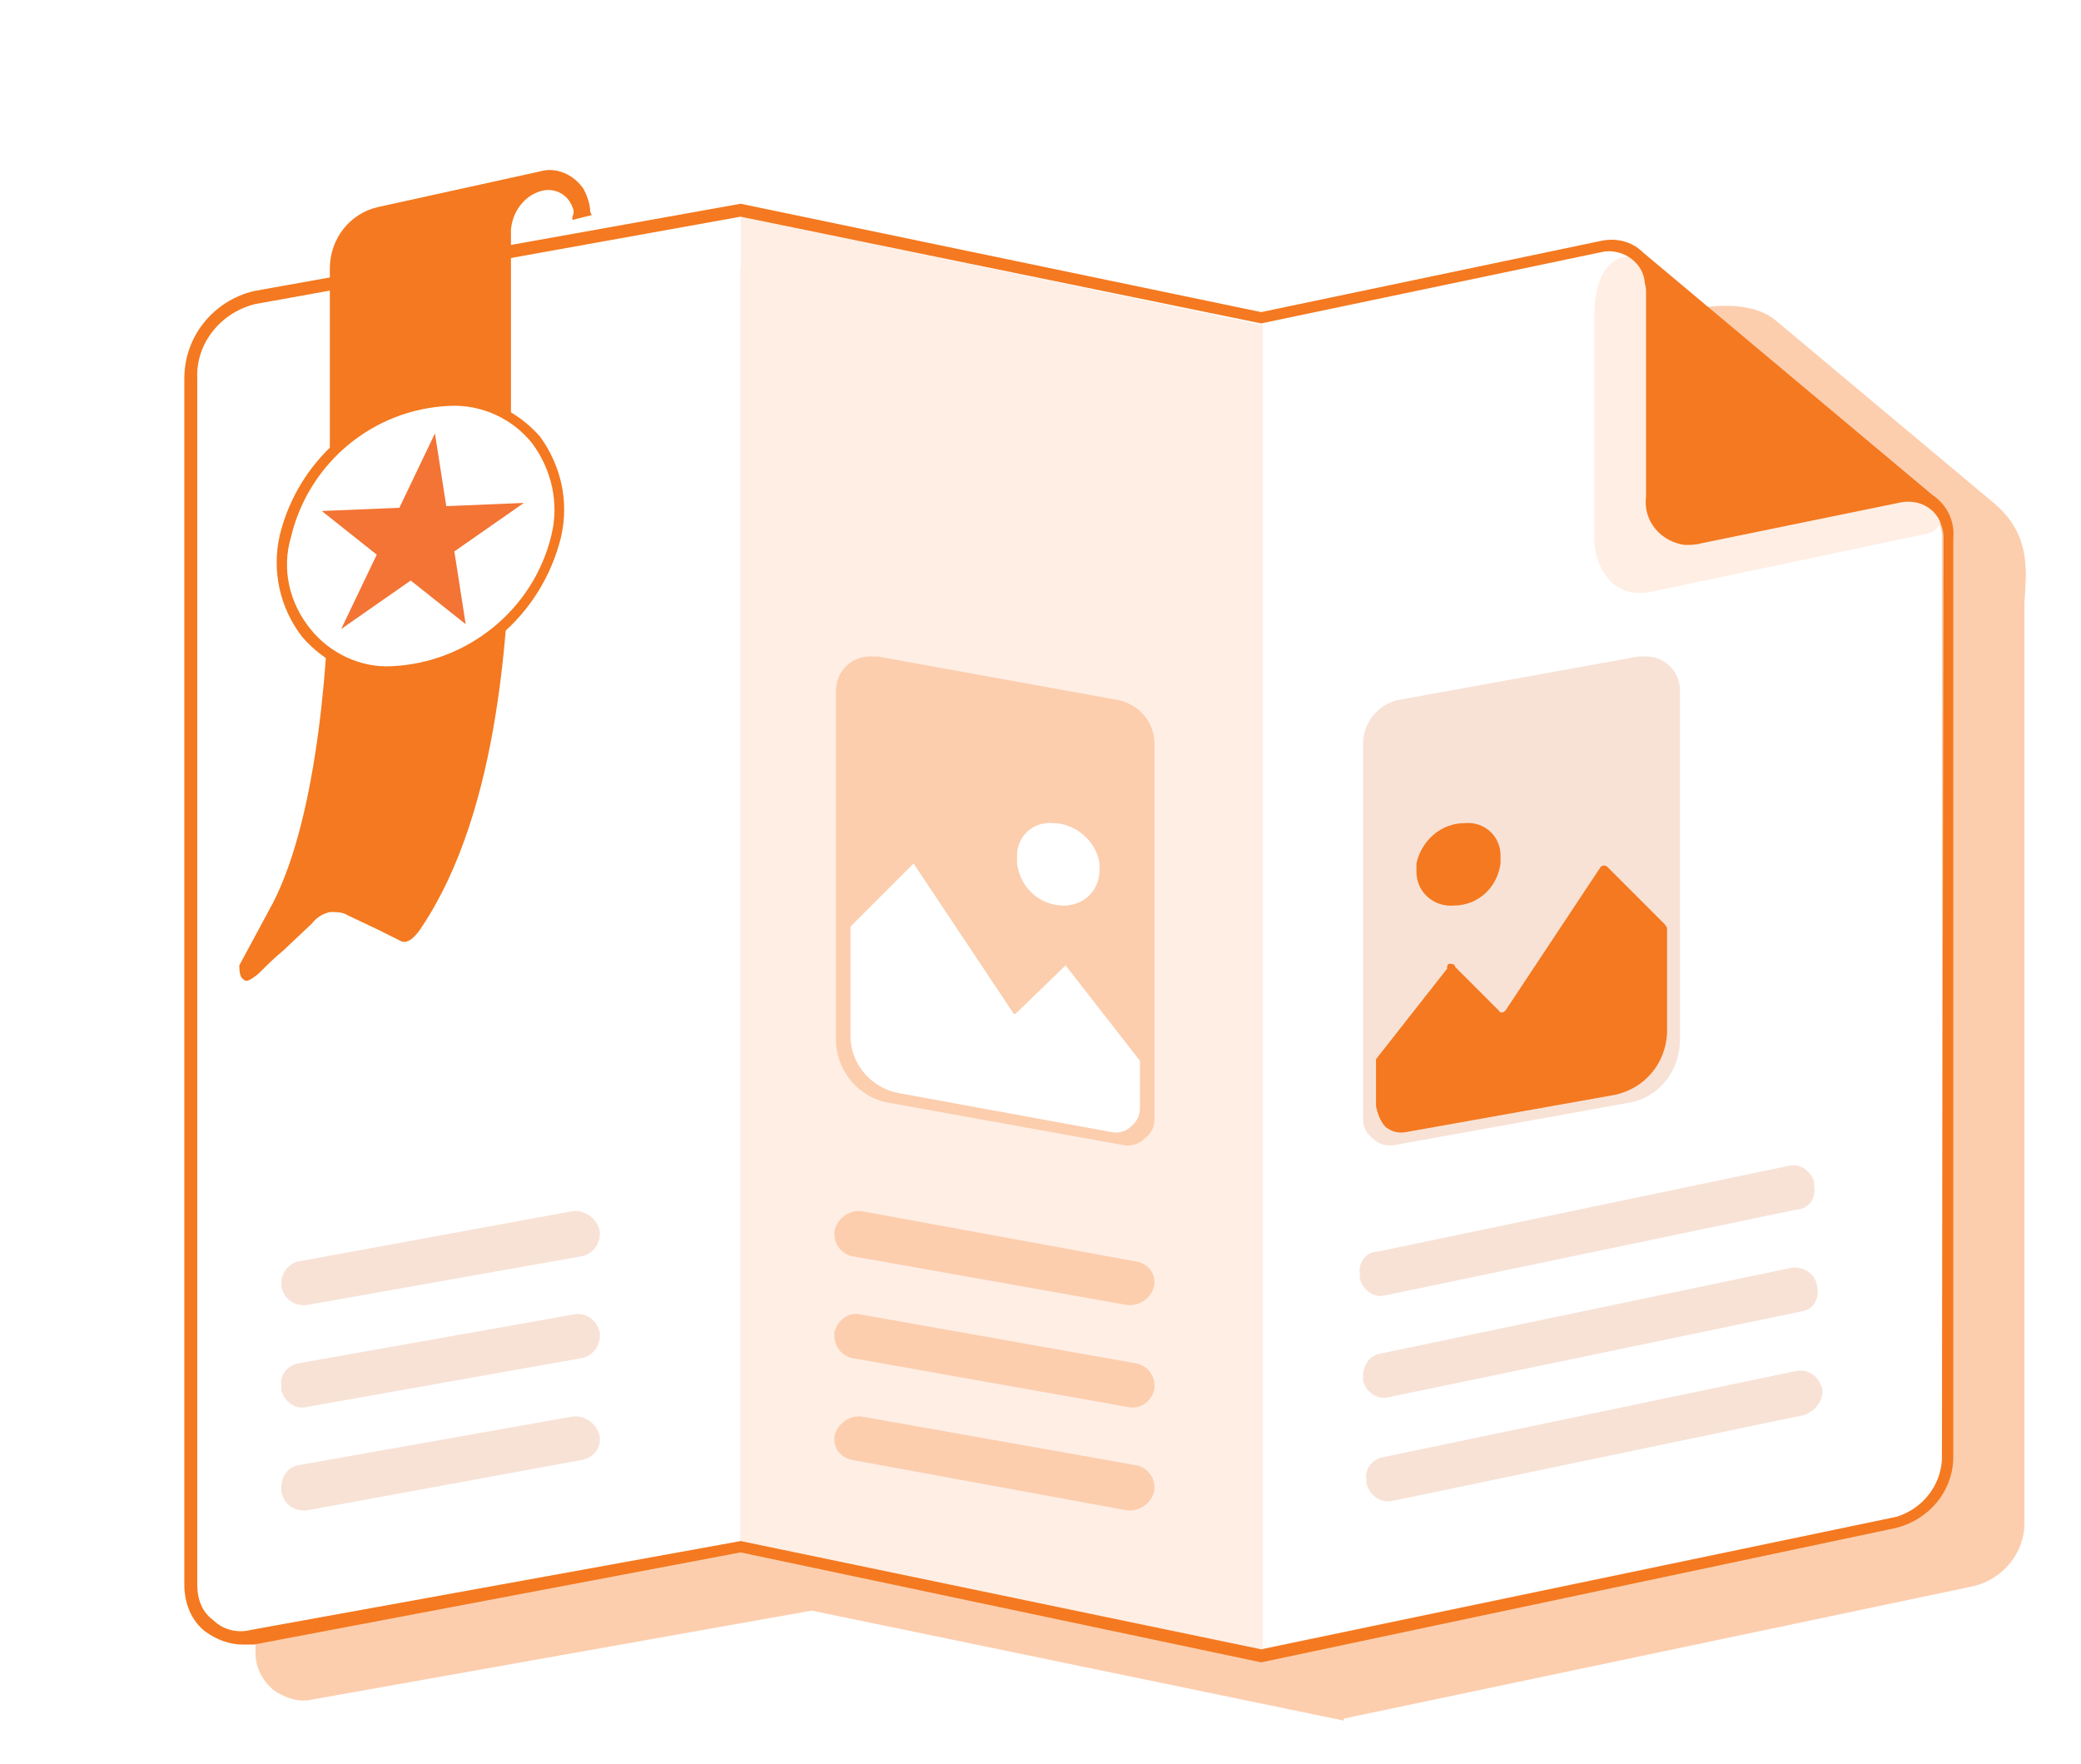
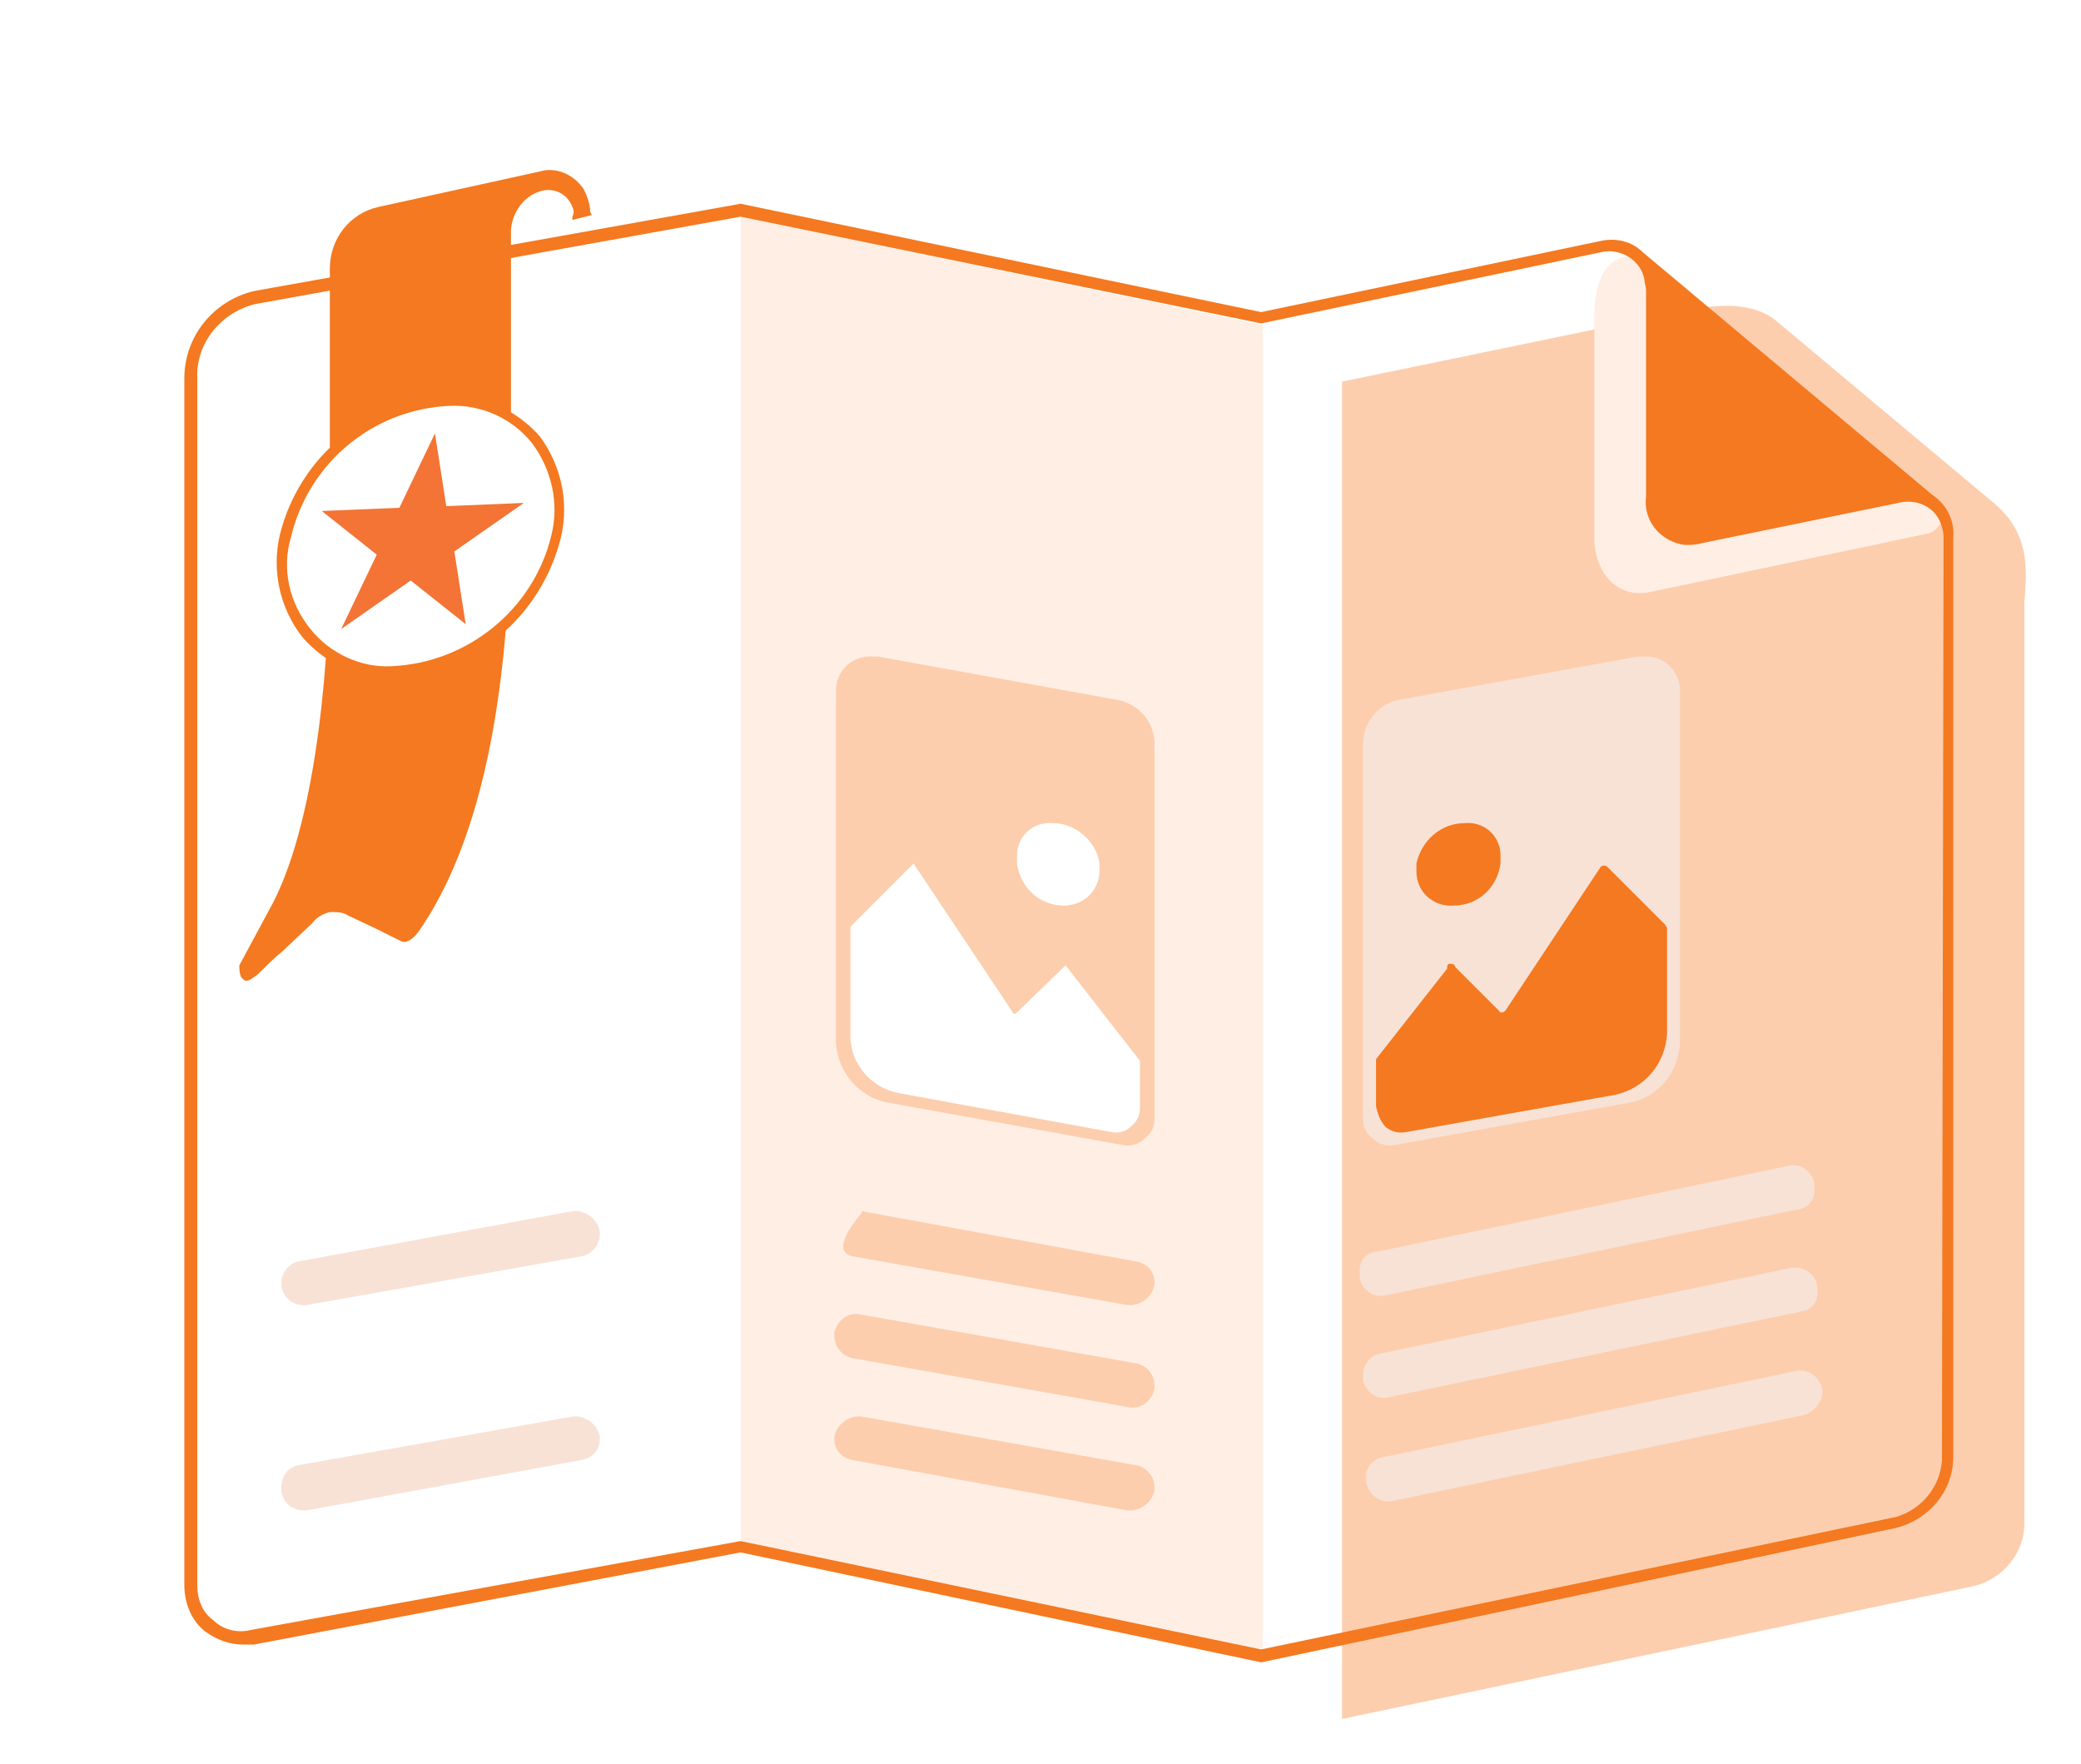
<svg xmlns="http://www.w3.org/2000/svg" version="1.1" id="Layer_1" x="0px" y="0px" viewBox="0 0 128.7 109.1" style="enable-background:new 0 0 128.7 109.1;" xml:space="preserve">
  <style type="text/css">
	.st0{fill:#FCCEAE;}
	.st1{fill:#FFFFFF;}
	.st2{fill:#FFEEE4;}
	.st3{fill:#F47920;}
	.st4{fill:#F8E2D6;}
	.st5{opacity:0.12;}
	.st6{fill:#F37435;}
</style>
-   <path class="st0" d="M50.2,15.8L50.2,15.8l-30.6,5.6c-2.2,0.4-3.8,2.4-3.8,4.6v76.2c0,0.9,0.4,1.7,1.1,2.3c0.7,0.5,1.6,0.8,2.4,0.6  l30.9-5.5l0,0l32.9,6.8V22.7L50.2,15.8z" />
  <path class="st0" d="M123.3,31.1l-13.5-11.3c-1.6-1.3-4.3-0.9-6-0.5L83,23.6v82.7l39-8.2c1.8-0.4,3.2-2,3.2-3.9V37.3  C125.3,35.5,125.7,33.1,123.3,31.1z" />
-   <path class="st1" d="M120.1,90.3V33.4c0.1-1.2-0.8-2.3-2-2.4c-0.3,0-0.5,0-0.8,0.1l-12.2,2.5c-1.4,0.4-2.9-0.4-3.3-1.9  c-0.1-0.3-0.1-0.7-0.1-1V18c0.1-1.3-0.9-2.4-2.2-2.4c-0.2,0-0.4,0-0.5,0l-21.1,4.5V102l39.4-8.2C118.9,93.3,120,91.9,120.1,90.3z" />
  <path class="st2" d="M98.6,19.6V33c-0.1,2.1,1.2,4.1,3.5,3.6l17.1-3.6c0.5-0.1,0.9-0.6,0.9-1.1c0-0.2-0.1-0.4-0.3-0.6l0,0l-18-15  c-0.4-0.4-0.9-0.5-1.4-0.4C99.6,16.1,98.6,16.9,98.6,19.6z" />
  <polygon class="st2" points="45.8,95.3 78.1,102 78.1,20.1 45.8,13.4 " />
  <path class="st1" d="M15.8,18.8c-2.1,0.5-3.7,2.4-3.6,4.6V98c0,0.9,0.3,1.7,1,2.2c0.6,0.6,1.5,0.8,2.3,0.6l30.3-5.4V13.3L15.8,18.8z  " />
  <path class="st3" d="M119.5,30.6l-17.9-15l0,0c-0.7-0.7-1.7-0.9-2.6-0.7l-21,4.4l-32.2-6.7L15.7,18c-2.5,0.6-4.3,2.8-4.3,5.4V98  c0,1.1,0.4,2.2,1.3,2.9c0.7,0.5,1.5,0.8,2.3,0.8h0.7L45.8,96l32.2,6.8l39.2-8.3c2.1-0.5,3.6-2.3,3.6-4.4V33.3  C120.9,32.2,120.4,31.2,119.5,30.6z M120.1,90.3c-0.1,1.6-1.2,3-2.8,3.5L78,102l-32.2-6.7l-30.3,5.5c-0.8,0.2-1.7,0-2.3-0.6  c-0.7-0.5-1-1.3-1-2.2V23.4c-0.1-2.2,1.5-4.1,3.6-4.6l30-5.4L78,20l21-4.4c1.2-0.3,2.5,0.5,2.7,1.7c0,0.2,0.1,0.4,0.1,0.7v12.7  c-0.2,1.5,0.9,2.8,2.4,3c0.3,0,0.7,0,1-0.1l12.2-2.5c1.2-0.3,2.4,0.3,2.7,1.5c0.1,0.3,0.1,0.5,0.1,0.8L120.1,90.3z" />
  <path class="st4" d="M35.9,90.3L19,93.4c-0.8,0.1-1.5-0.4-1.6-1.2c0-0.1,0-0.1,0-0.2l0,0c0-0.7,0.4-1.3,1.1-1.4l16.9-3  c0.8-0.1,1.6,0.5,1.7,1.3c0,0,0,0.1,0,0.1l0,0C37.1,89.7,36.6,90.2,35.9,90.3z" />
-   <path class="st4" d="M35.9,84L19,87c-0.7,0.2-1.4-0.3-1.6-1c0-0.1,0-0.2,0-0.3l0,0c-0.1-0.7,0.4-1.3,1.1-1.4l16.9-3  c0.8-0.2,1.5,0.3,1.7,1.1c0,0.1,0,0.2,0,0.2l0,0C37.1,83.3,36.6,83.9,35.9,84z" />
  <path class="st4" d="M35.9,77.7l-16.9,3c-0.8,0.1-1.5-0.4-1.6-1.2c0-0.1,0-0.1,0-0.2l0,0c0-0.6,0.5-1.2,1.1-1.3l16.9-3.1  c0.8-0.1,1.6,0.5,1.7,1.3c0,0,0,0.1,0,0.1l0,0C37.1,77,36.6,77.6,35.9,77.7z" />
  <path class="st0" d="M52.8,90.3l16.9,3.1c0.8,0.1,1.6-0.5,1.7-1.3c0,0,0-0.1,0-0.1l0,0c0-0.7-0.5-1.3-1.2-1.4l-16.9-3  c-0.8-0.1-1.6,0.5-1.7,1.3c0,0,0,0.1,0,0.1l0,0C51.6,89.7,52.1,90.2,52.8,90.3z" />
  <path class="st0" d="M52.8,84l16.9,3c0.8,0.2,1.5-0.3,1.7-1.1c0-0.1,0-0.2,0-0.2l0,0c0-0.7-0.5-1.3-1.2-1.4l-16.9-3  c-0.8-0.2-1.5,0.3-1.7,1.1c0,0.1,0,0.2,0,0.2l0,0C51.6,83.3,52.1,83.9,52.8,84z" />
-   <path class="st0" d="M52.8,77.7l16.9,3c0.8,0.1,1.6-0.5,1.7-1.3c0,0,0-0.1,0-0.1l0,0c0-0.7-0.5-1.2-1.2-1.3l-16.9-3.1  c-0.8-0.1-1.6,0.5-1.7,1.3c0,0,0,0.1,0,0.1l0,0C51.6,77,52.1,77.6,52.8,77.7z" />
+   <path class="st0" d="M52.8,77.7l16.9,3c0.8,0.1,1.6-0.5,1.7-1.3c0,0,0-0.1,0-0.1l0,0c0-0.7-0.5-1.2-1.2-1.3l-16.9-3.1  c0,0,0,0.1,0,0.1l0,0C51.6,77,52.1,77.6,52.8,77.7z" />
  <path class="st4" d="M111.6,87.5l-25.4,5.3c-0.8,0.2-1.5-0.3-1.7-1.1c0-0.1,0-0.2,0-0.2l0,0c-0.1-0.7,0.4-1.3,1.1-1.4l25.4-5.3  c0.8-0.2,1.5,0.3,1.7,1.1c0,0.1,0,0.2,0,0.2l0,0C112.7,86.7,112.2,87.3,111.6,87.5z" />
  <path class="st4" d="M111.4,81.1l-25.5,5.3c-0.7,0.2-1.4-0.3-1.6-1c0-0.1,0-0.2,0-0.3l0,0c0-0.7,0.4-1.3,1.1-1.4l25.4-5.3  c0.8-0.1,1.5,0.4,1.6,1.2c0,0,0,0.1,0,0.1l0,0C112.5,80.4,112.1,81,111.4,81.1C111.4,81.1,111.4,81.1,111.4,81.1z" />
  <path class="st4" d="M111.1,74.8l-25.4,5.3c-0.7,0.2-1.4-0.3-1.6-1c0-0.1,0-0.2,0-0.3l0,0c-0.1-0.7,0.3-1.3,1-1.4c0,0,0.1,0,0.1,0  l25.4-5.3c0.7-0.2,1.4,0.3,1.6,1c0,0.1,0,0.2,0,0.3l0,0c0.1,0.7-0.3,1.3-1,1.4C111.2,74.8,111.1,74.8,111.1,74.8z" />
  <path class="st4" d="M101.3,40.6l-14.9,2.7c-1.2,0.3-2.1,1.4-2.1,2.7v23.2c0,0.5,0.2,0.9,0.6,1.2c0.4,0.4,0.9,0.5,1.4,0.4l14.4-2.6  c1.9-0.3,3.2-2,3.2-3.9V42.7c0-1.2-1-2.2-2.3-2.1C101.5,40.6,101.4,40.6,101.3,40.6z" />
  <path class="st3" d="M85.7,69.7c0.4,0.3,0.8,0.4,1.3,0.3l12.9-2.3c1.8-0.4,3.1-1.9,3.2-3.8v-6.5c0-0.1-0.1-0.1-0.1-0.2l-3.6-3.6  c-0.1-0.1-0.3-0.1-0.4,0l-5.9,8.9c-0.1,0.1-0.3,0.2-0.4,0L90,59.8c0-0.1-0.1-0.2-0.3-0.2s-0.2,0.1-0.2,0.3l-4.4,5.6l0,0v2.9  C85.2,68.9,85.4,69.4,85.7,69.7z" />
  <path class="st3" d="M92.8,53.4c-0.2,1.5-1.4,2.6-2.9,2.6c-1.2,0.1-2.3-0.8-2.3-2.1c0-0.2,0-0.4,0-0.5c0.3-1.4,1.5-2.5,3-2.5  c1.2-0.1,2.2,0.8,2.2,2C92.8,53,92.8,53.2,92.8,53.4z" />
  <path class="st0" d="M54.3,40.6l14.9,2.7c1.3,0.3,2.2,1.4,2.2,2.7v23.2c0,0.5-0.2,0.9-0.6,1.2c-0.4,0.4-0.9,0.5-1.4,0.4L55,68.2  c-1.9-0.3-3.3-2-3.3-3.9V42.7c0-1.2,1-2.2,2.3-2.1C54.1,40.6,54.2,40.6,54.3,40.6z" />
  <path class="st1" d="M69.9,69.7c-0.3,0.3-0.8,0.4-1.2,0.3l-13.1-2.4c-1.7-0.3-3-1.8-3-3.5v-6.8l0,0l3.9-3.9l0,0l6.2,9.3h0.1l3.1-3  l0,0l4.6,5.9l0,0v2.9C70.5,69,70.3,69.4,69.9,69.7z" />
  <path class="st1" d="M62.9,53.4c0.2,1.5,1.4,2.6,2.9,2.6c1.2,0,2.2-0.9,2.2-2.2c0-0.1,0-0.3,0-0.4c-0.2-1.4-1.5-2.5-2.9-2.5  c-1.2-0.1-2.2,0.8-2.2,2C62.9,53,62.9,53.2,62.9,53.4z" />
  <g class="st5">
    <image style="overflow:visible;enable-background:new    ;" width="356" height="425" transform="matrix(0.24 0 0 0.24 -16.7 2.8)">
	</image>
  </g>
  <path class="st3" d="M36.5,13.1c0-0.5-0.2-1-0.4-1.4c-0.6-0.9-1.7-1.4-2.7-1.1l-10,2.2c-1.8,0.4-3,2-3,3.8v17.5  c0,6.1-0.7,16.2-3.5,21.7l-2.1,3.9c0,0.8,0.2,0.8,0.3,0.9s0.3,0.1,0.9-0.4c0.5-0.5,1-1,1.5-1.4l1.8-1.7c0.3-0.4,0.7-0.6,1.1-0.7  c0.4,0,0.8,0,1.1,0.2l1.9,0.9l1.4,0.7c0.6,0.3,1.3-0.9,1.3-0.9c4.8-7.2,5.5-18.8,5.5-26.8V14.2c0.1-1.1,0.8-2.1,1.9-2.4  c0.8-0.2,1.6,0.2,1.9,1c0.1,0.2,0.1,0.4,0,0.6v0.2l1.2-0.3L36.5,13.1z" />
  <ellipse transform="matrix(0.743 -0.669 0.669 0.743 -15.511 25.943)" class="st1" cx="26" cy="33.2" rx="9.3" ry="7.5" />
  <path class="st3" d="M24.2,41.9c-2.1,0.1-4.1-0.9-5.5-2.5c-1.4-1.8-1.9-4.1-1.4-6.3c1.2-4.9,5.5-8.4,10.5-8.6  c2.1-0.1,4.2,0.9,5.6,2.5c1.3,1.8,1.8,4,1.3,6.2C33.5,38.1,29.3,41.7,24.2,41.9z M27.8,25.1c-4.7,0.2-8.7,3.5-9.8,8.1  c-0.6,2-0.1,4.1,1.2,5.7c1.2,1.5,3.1,2.4,5,2.3c4.7-0.2,8.8-3.5,9.9-8.1c0.5-2,0-4.1-1.2-5.7C31.7,25.9,29.8,25,27.8,25.1z" />
  <polygon class="st6" points="26.9,26.8 24.7,31.4 19.9,31.6 23.3,34.3 21.1,38.9 25.4,35.9 28.8,38.6 28.1,34.1 32.4,31.1   27.6,31.3 " />
</svg>